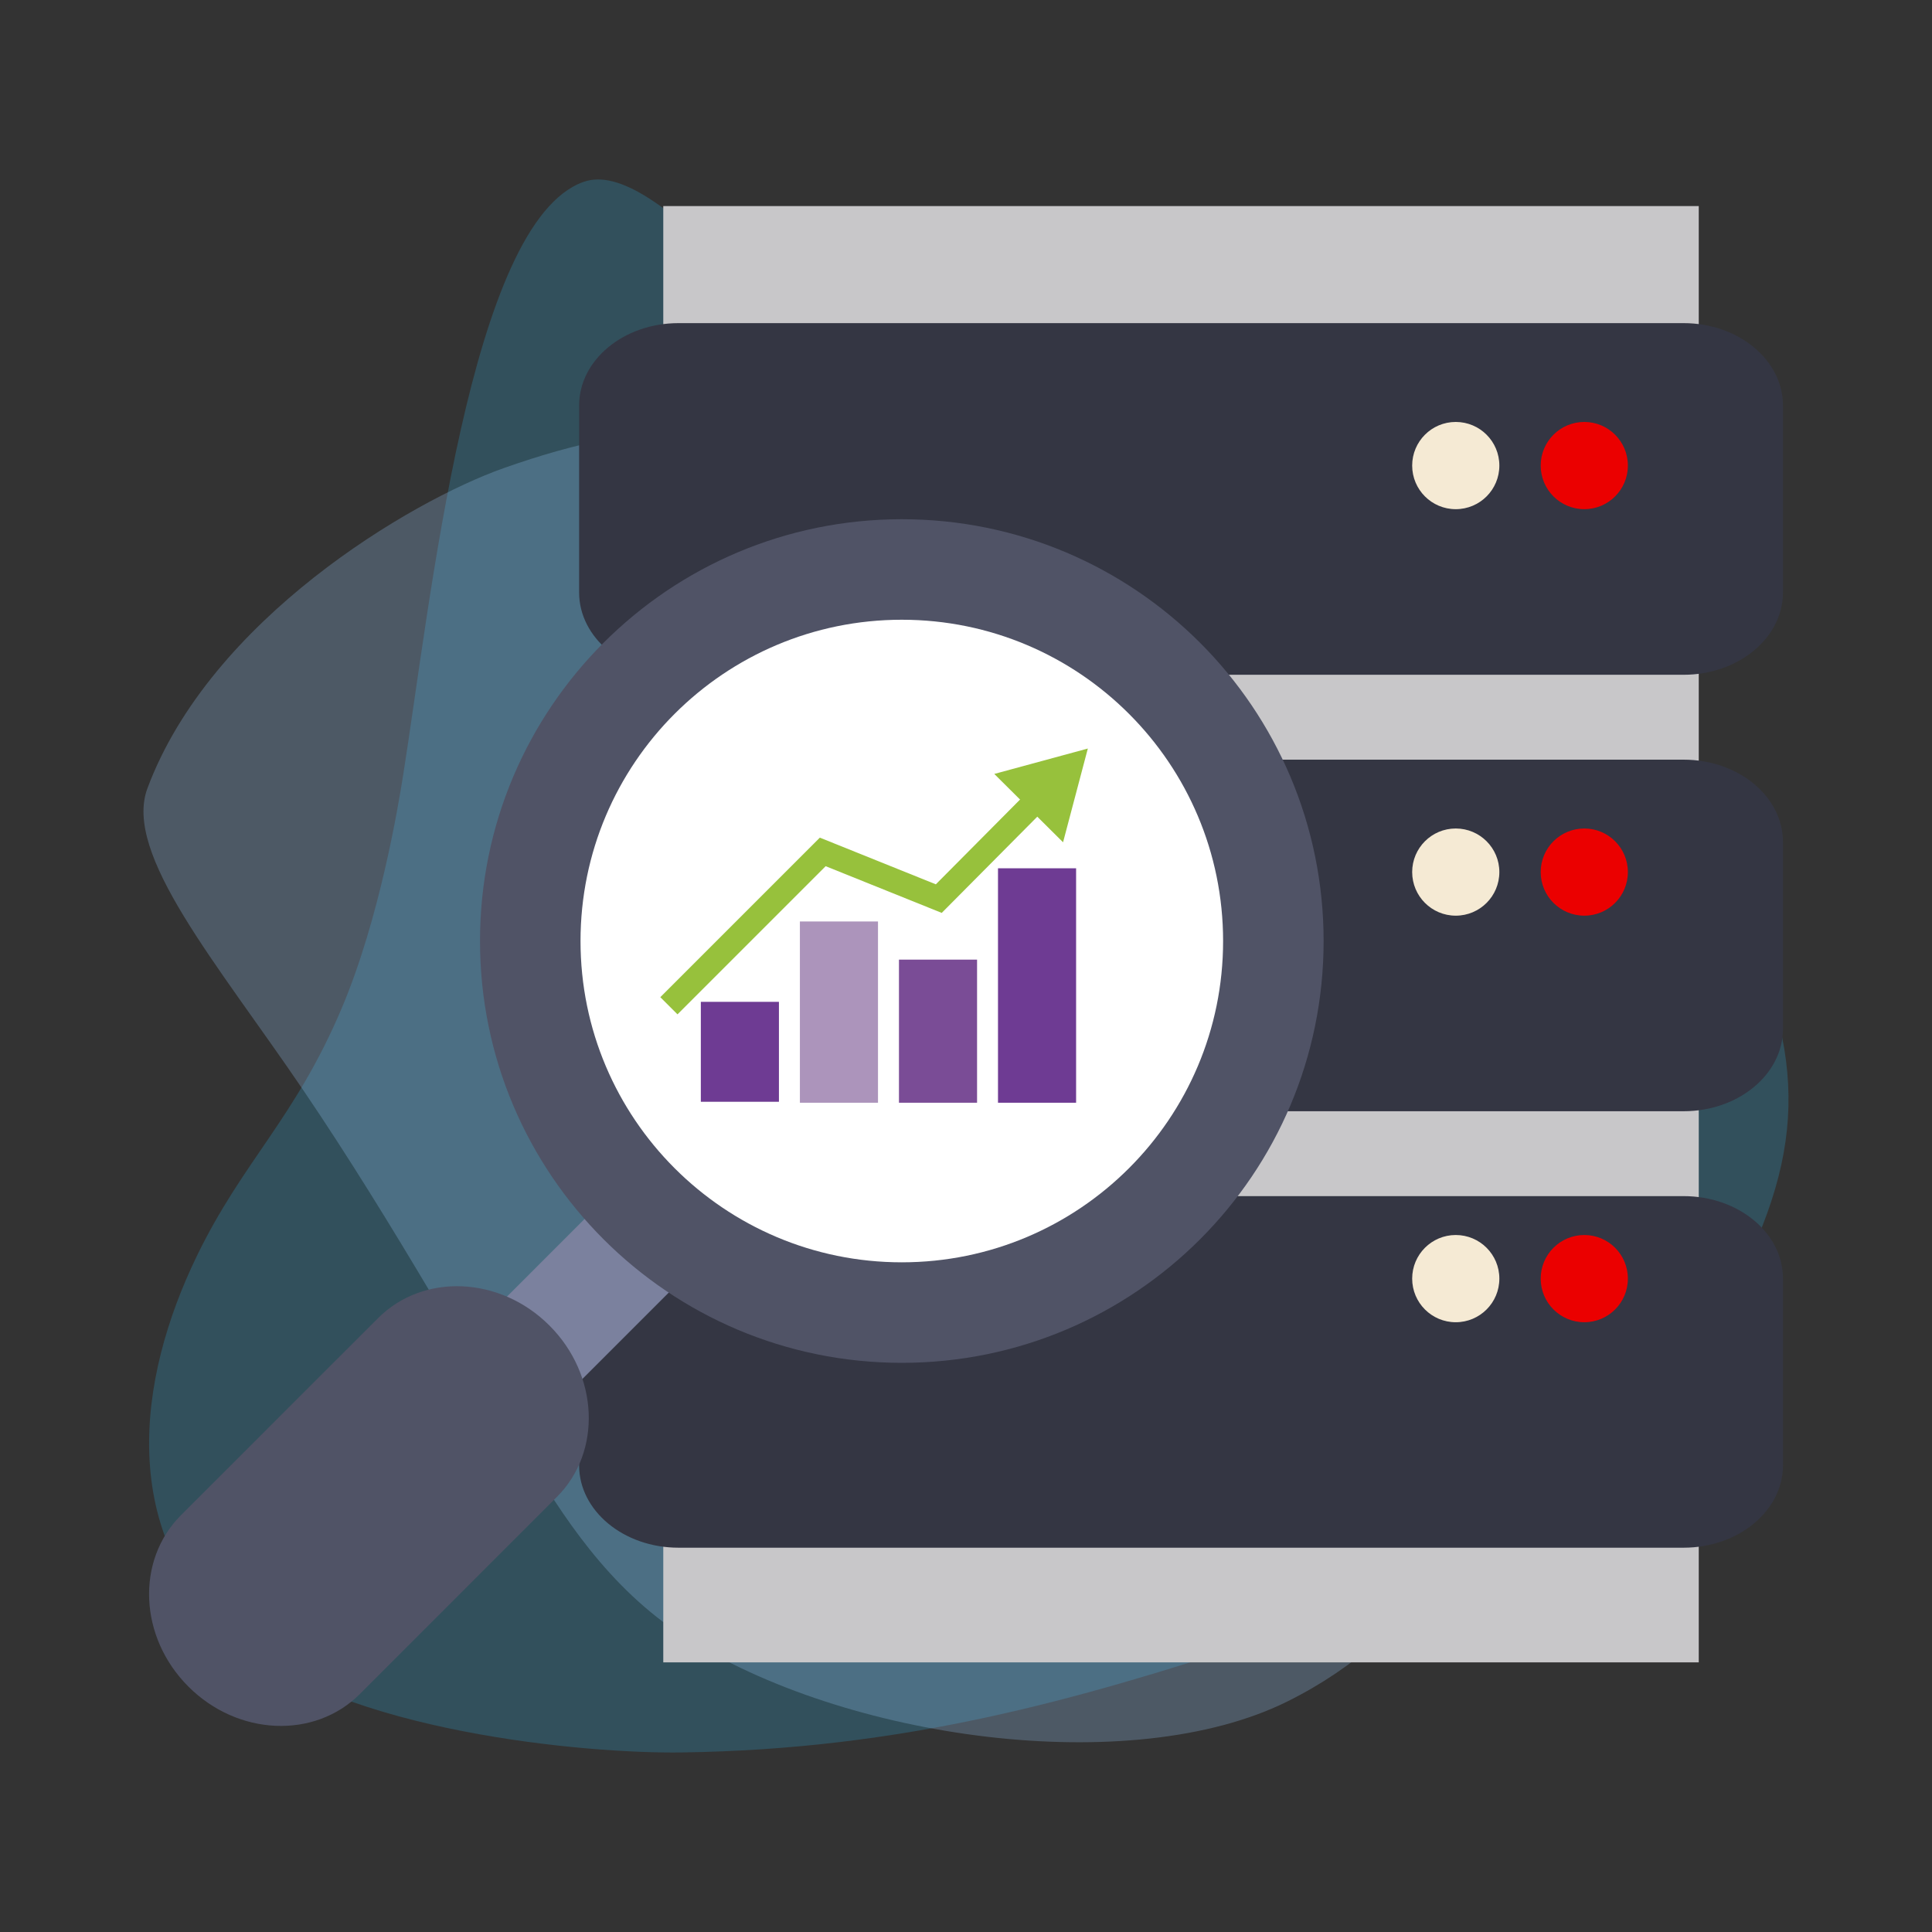
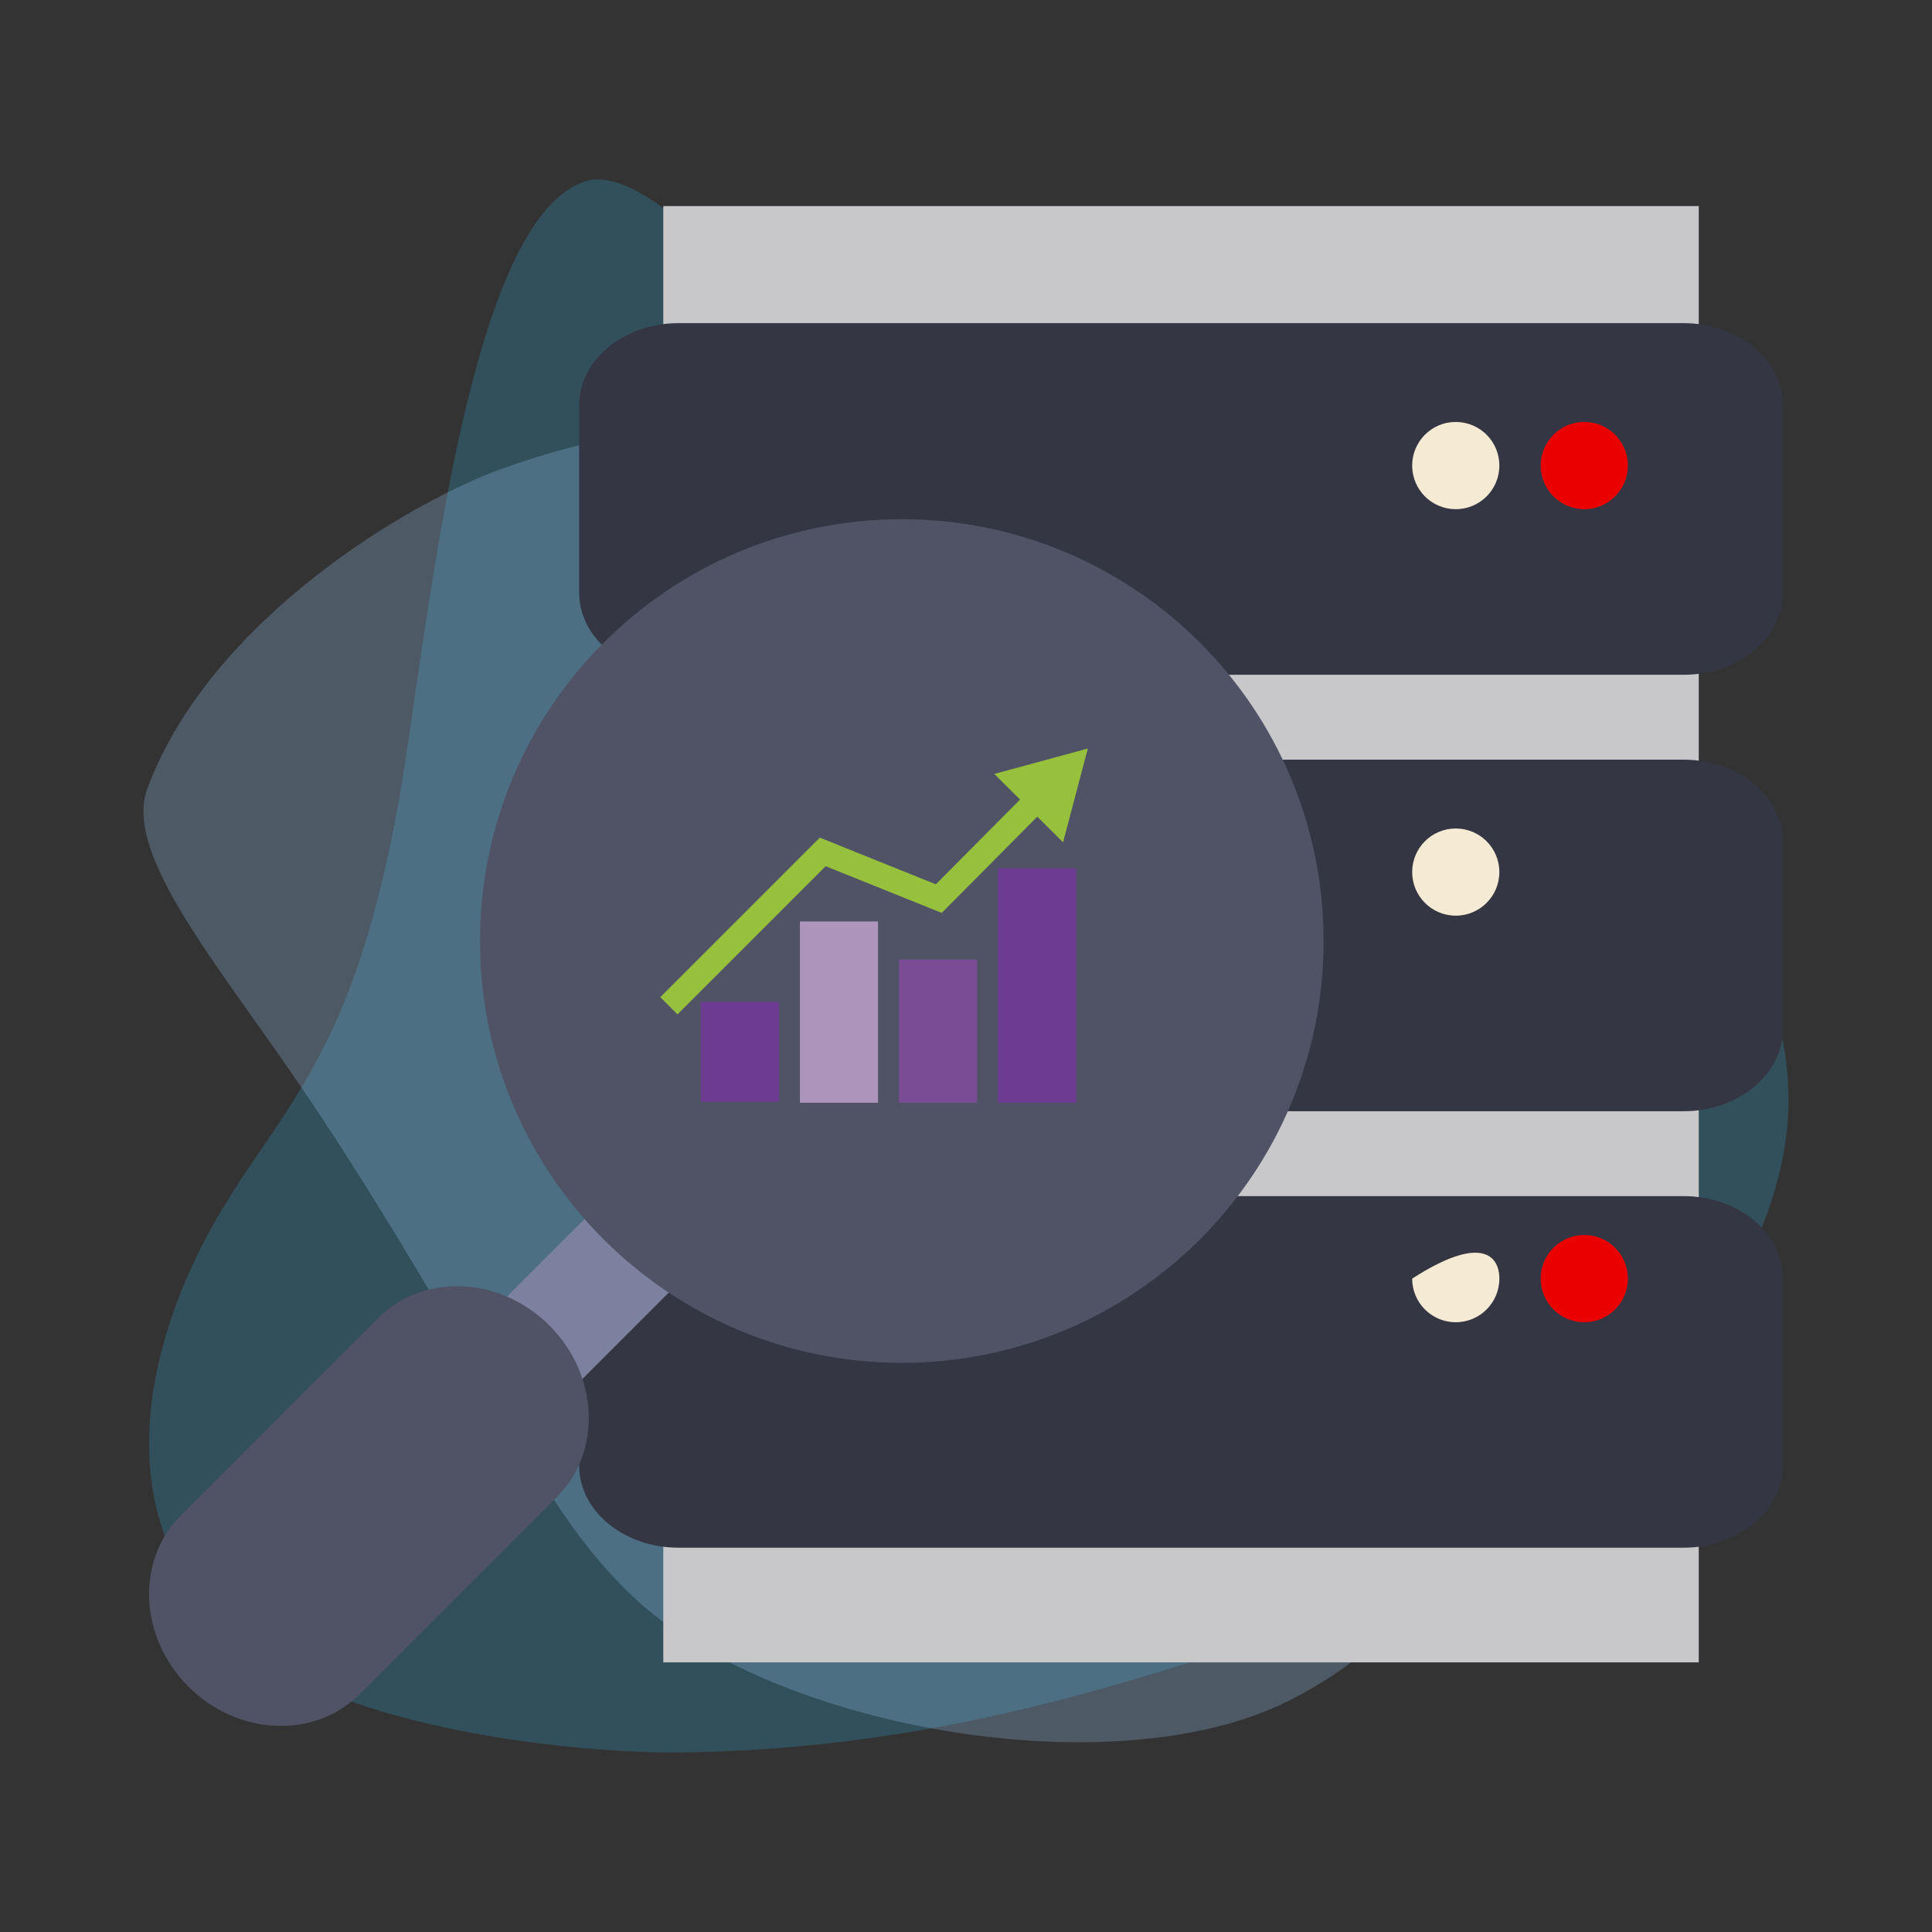
<svg xmlns="http://www.w3.org/2000/svg" version="1.1" id="Capa_1" x="0px" y="0px" width="80px" height="80px" viewBox="0 0 80 80" enable-background="new 0 0 80 80" xml:space="preserve">
  <rect x="0" y="0" width="80" height="80" fill="#333333" stroke="none" />
  <g>
    <path opacity="0.2" fill="#31C7FE" d="M16.694,32.094c1.124-7.063,2.752-22.903,7.47-24.563c2.958-1.04,8.207,6.303,14.711,11.888   c3.708,3.184,7.133,4.71,11.264,6.2c8.305,2.995,18.505,4.903,22.025,12.572c2.807,6.117,2.524,10.098-1.043,16.369   c-3.438,6.045-14.58,11.903-18.847,13.311c-7.774,2.565-14.906,4.566-24.051,4.694c-4.016,0.056-14.026-0.86-18.373-4.639   C4.804,63.539,5.683,57.097,8.15,52.01c1.913-3.946,4.064-5.69,5.999-10.26C15.721,38.034,16.489,33.385,16.694,32.094z" />
    <path opacity="0.25" fill="#9DCFFE" d="M20.854,19.385c6.204-2.195,9.476-1.695,17.315-1.571c4.703,0.074,9.59-0.338,13.316,1.332   c8.184,3.668,11.53,17.552,12.048,20.304c1.903,10.118,1.073,25.391-10.219,31.001c-6.472,3.215-18.345,1.589-24.994-2.689   c-3.155-2.03-5.052-5.044-6.566-7.559c-1.966-3.265-5.46-9.556-9.193-15.057c-3.583-5.281-7.47-9.784-6.456-12.504   C8.715,25.643,17.006,20.746,20.854,19.385z" />
  </g>
  <g>
    <g>
      <rect x="27.465" y="8.533" fill="#C8C7C9" width="42.877" height="60.302" />
      <path fill="#343643" d="M69.712,27.941H28.097c-2.274,0-4.117-1.527-4.117-3.411v-7.739c0-1.883,1.843-3.411,4.117-3.411h41.616    c2.272,0,4.116,1.527,4.116,3.411v7.739C73.828,26.414,71.984,27.941,69.712,27.941z" />
      <path fill="#343643" d="M69.712,46.014H28.097c-2.274,0-4.117-1.527-4.117-3.409v-7.74c0-1.883,1.843-3.409,4.117-3.409h41.616    c2.272,0,4.116,1.526,4.116,3.409v7.74C73.828,44.487,71.984,46.014,69.712,46.014z" />
      <path fill="#343643" d="M69.712,64.087H28.097c-2.274,0-4.117-1.526-4.117-3.409v-7.74c0-1.883,1.843-3.409,4.117-3.409h41.616    c2.272,0,4.116,1.526,4.116,3.409v7.74C73.828,62.561,71.984,64.087,69.712,64.087z" />
      <path fill="#F5EAD4" d="M62.085,19.278c0,0.998-0.808,1.806-1.806,1.806c-0.996,0-1.804-0.808-1.804-1.806    c0-0.998,0.808-1.806,1.804-1.806C61.277,17.472,62.085,18.28,62.085,19.278z" />
      <path fill="#EB0000" d="M67.407,19.278c0,0.998-0.808,1.806-1.804,1.806c-0.998,0-1.806-0.808-1.806-1.806    c0-0.998,0.808-1.806,1.806-1.806C66.598,17.472,67.407,18.28,67.407,19.278z" />
      <path fill="#F5EAD4" d="M62.085,36.11c0,0.998-0.808,1.806-1.806,1.806c-0.996,0-1.804-0.808-1.804-1.806    c0-0.996,0.808-1.804,1.804-1.804C61.277,34.306,62.085,35.114,62.085,36.11z" />
-       <path fill="#EB0000" d="M67.407,36.11c0,0.998-0.808,1.806-1.804,1.806c-0.998,0-1.806-0.808-1.806-1.806    c0-0.996,0.808-1.804,1.806-1.804C66.598,34.306,67.407,35.114,67.407,36.11z" />
-       <path fill="#F5EAD4" d="M62.085,52.945c0,0.998-0.808,1.806-1.806,1.806c-0.996,0-1.804-0.808-1.804-1.806    c0-0.998,0.808-1.806,1.804-1.806C61.277,51.139,62.085,51.947,62.085,52.945z" />
+       <path fill="#F5EAD4" d="M62.085,52.945c0,0.998-0.808,1.806-1.806,1.806c-0.996,0-1.804-0.808-1.804-1.806    C61.277,51.139,62.085,51.947,62.085,52.945z" />
      <path fill="#EB0000" d="M67.407,52.945c0,0.998-0.808,1.806-1.804,1.806c-0.998,0-1.806-0.808-1.806-1.806    c0-0.998,0.808-1.806,1.806-1.806C66.598,51.139,67.407,51.947,67.407,52.945z" />
    </g>
    <g>
      <g>
        <path fill="#7B819E" d="M23.9,57.316c-0.902,0.901-2.364,0.901-3.267,0l0,0c-0.901-0.902-0.901-2.365,0-3.267l4.55-4.551     c0.902-0.902,2.364-0.902,3.267,0l0,0c0.901,0.902,0.901,2.367,0,3.267L23.9,57.316z" />
        <path fill="#505366" d="M14.9,70.147c-1.875,1.874-5.055,1.736-7.098-0.308l0,0c-2.047-2.044-2.183-5.223-0.308-7.098l8.161-8.16     c1.875-1.876,5.053-1.739,7.097,0.307l0,0c2.044,2.044,2.183,5.222,0.307,7.097L14.9,70.147z" />
        <path fill="#505366" d="M54.808,38.967c0-9.646-7.819-17.467-17.465-17.467c-9.646,0-17.467,7.82-17.467,17.467     c0,9.645,7.82,17.465,17.467,17.465C46.989,56.432,54.808,48.612,54.808,38.967z" />
-         <path fill="#FFFFFF" d="M50.646,38.967c0-7.349-5.957-13.305-13.304-13.305c-7.348,0-13.304,5.956-13.304,13.305     c0,7.347,5.956,13.303,13.304,13.303C44.689,52.269,50.646,46.313,50.646,38.967z" />
      </g>
      <g>
        <rect x="37.224" y="39.736" fill="#7A4C96" width="3.234" height="5.926" />
        <rect x="41.325" y="35.954" fill="#6E3B93" width="3.234" height="9.708" />
        <rect x="29.02" y="41.484" fill="#6E3B93" width="3.234" height="4.138" />
        <rect x="33.122" y="38.156" fill="#AC94BB" width="3.234" height="7.506" />
        <g>
          <polygon fill="#97C13C" points="28.054,42.002 27.342,41.291 33.948,34.685 38.751,36.618 42.652,32.691 43.366,33.4       38.995,37.801 34.189,35.867     " />
          <g>
            <polygon fill="#97C13C" points="44.019,34.877 45.045,30.995 41.171,32.047      " />
          </g>
        </g>
      </g>
    </g>
  </g>
</svg>